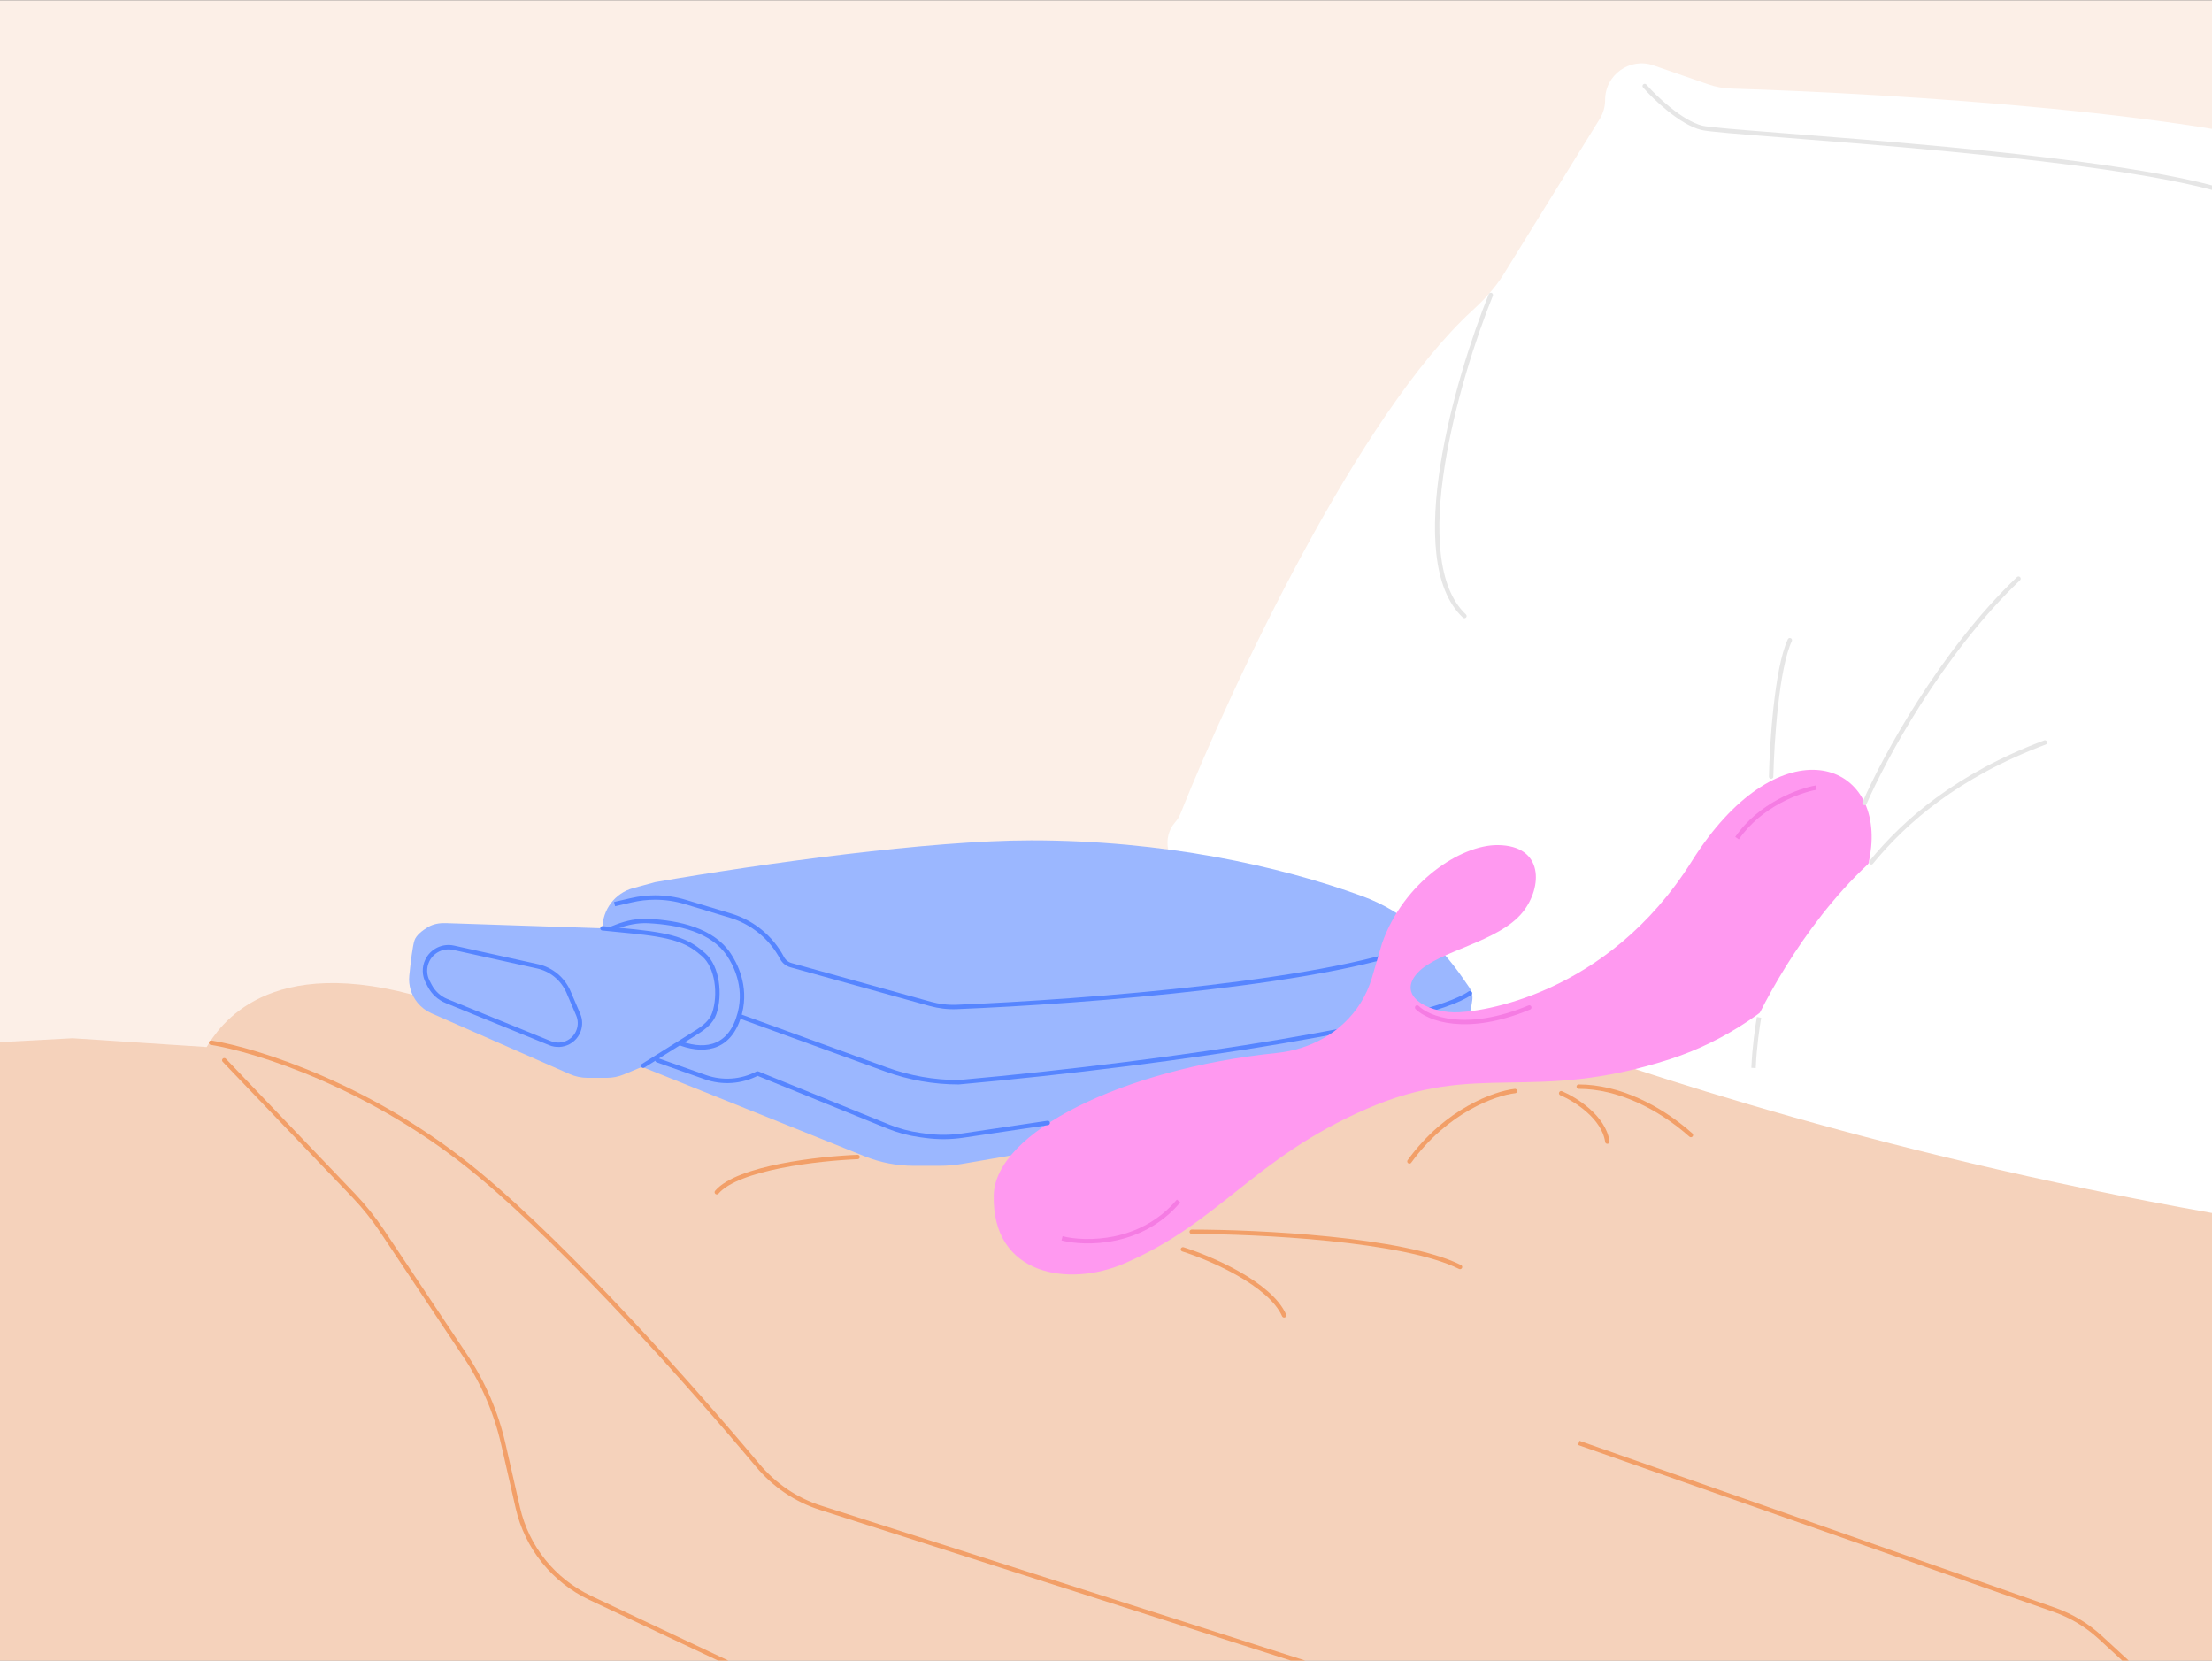
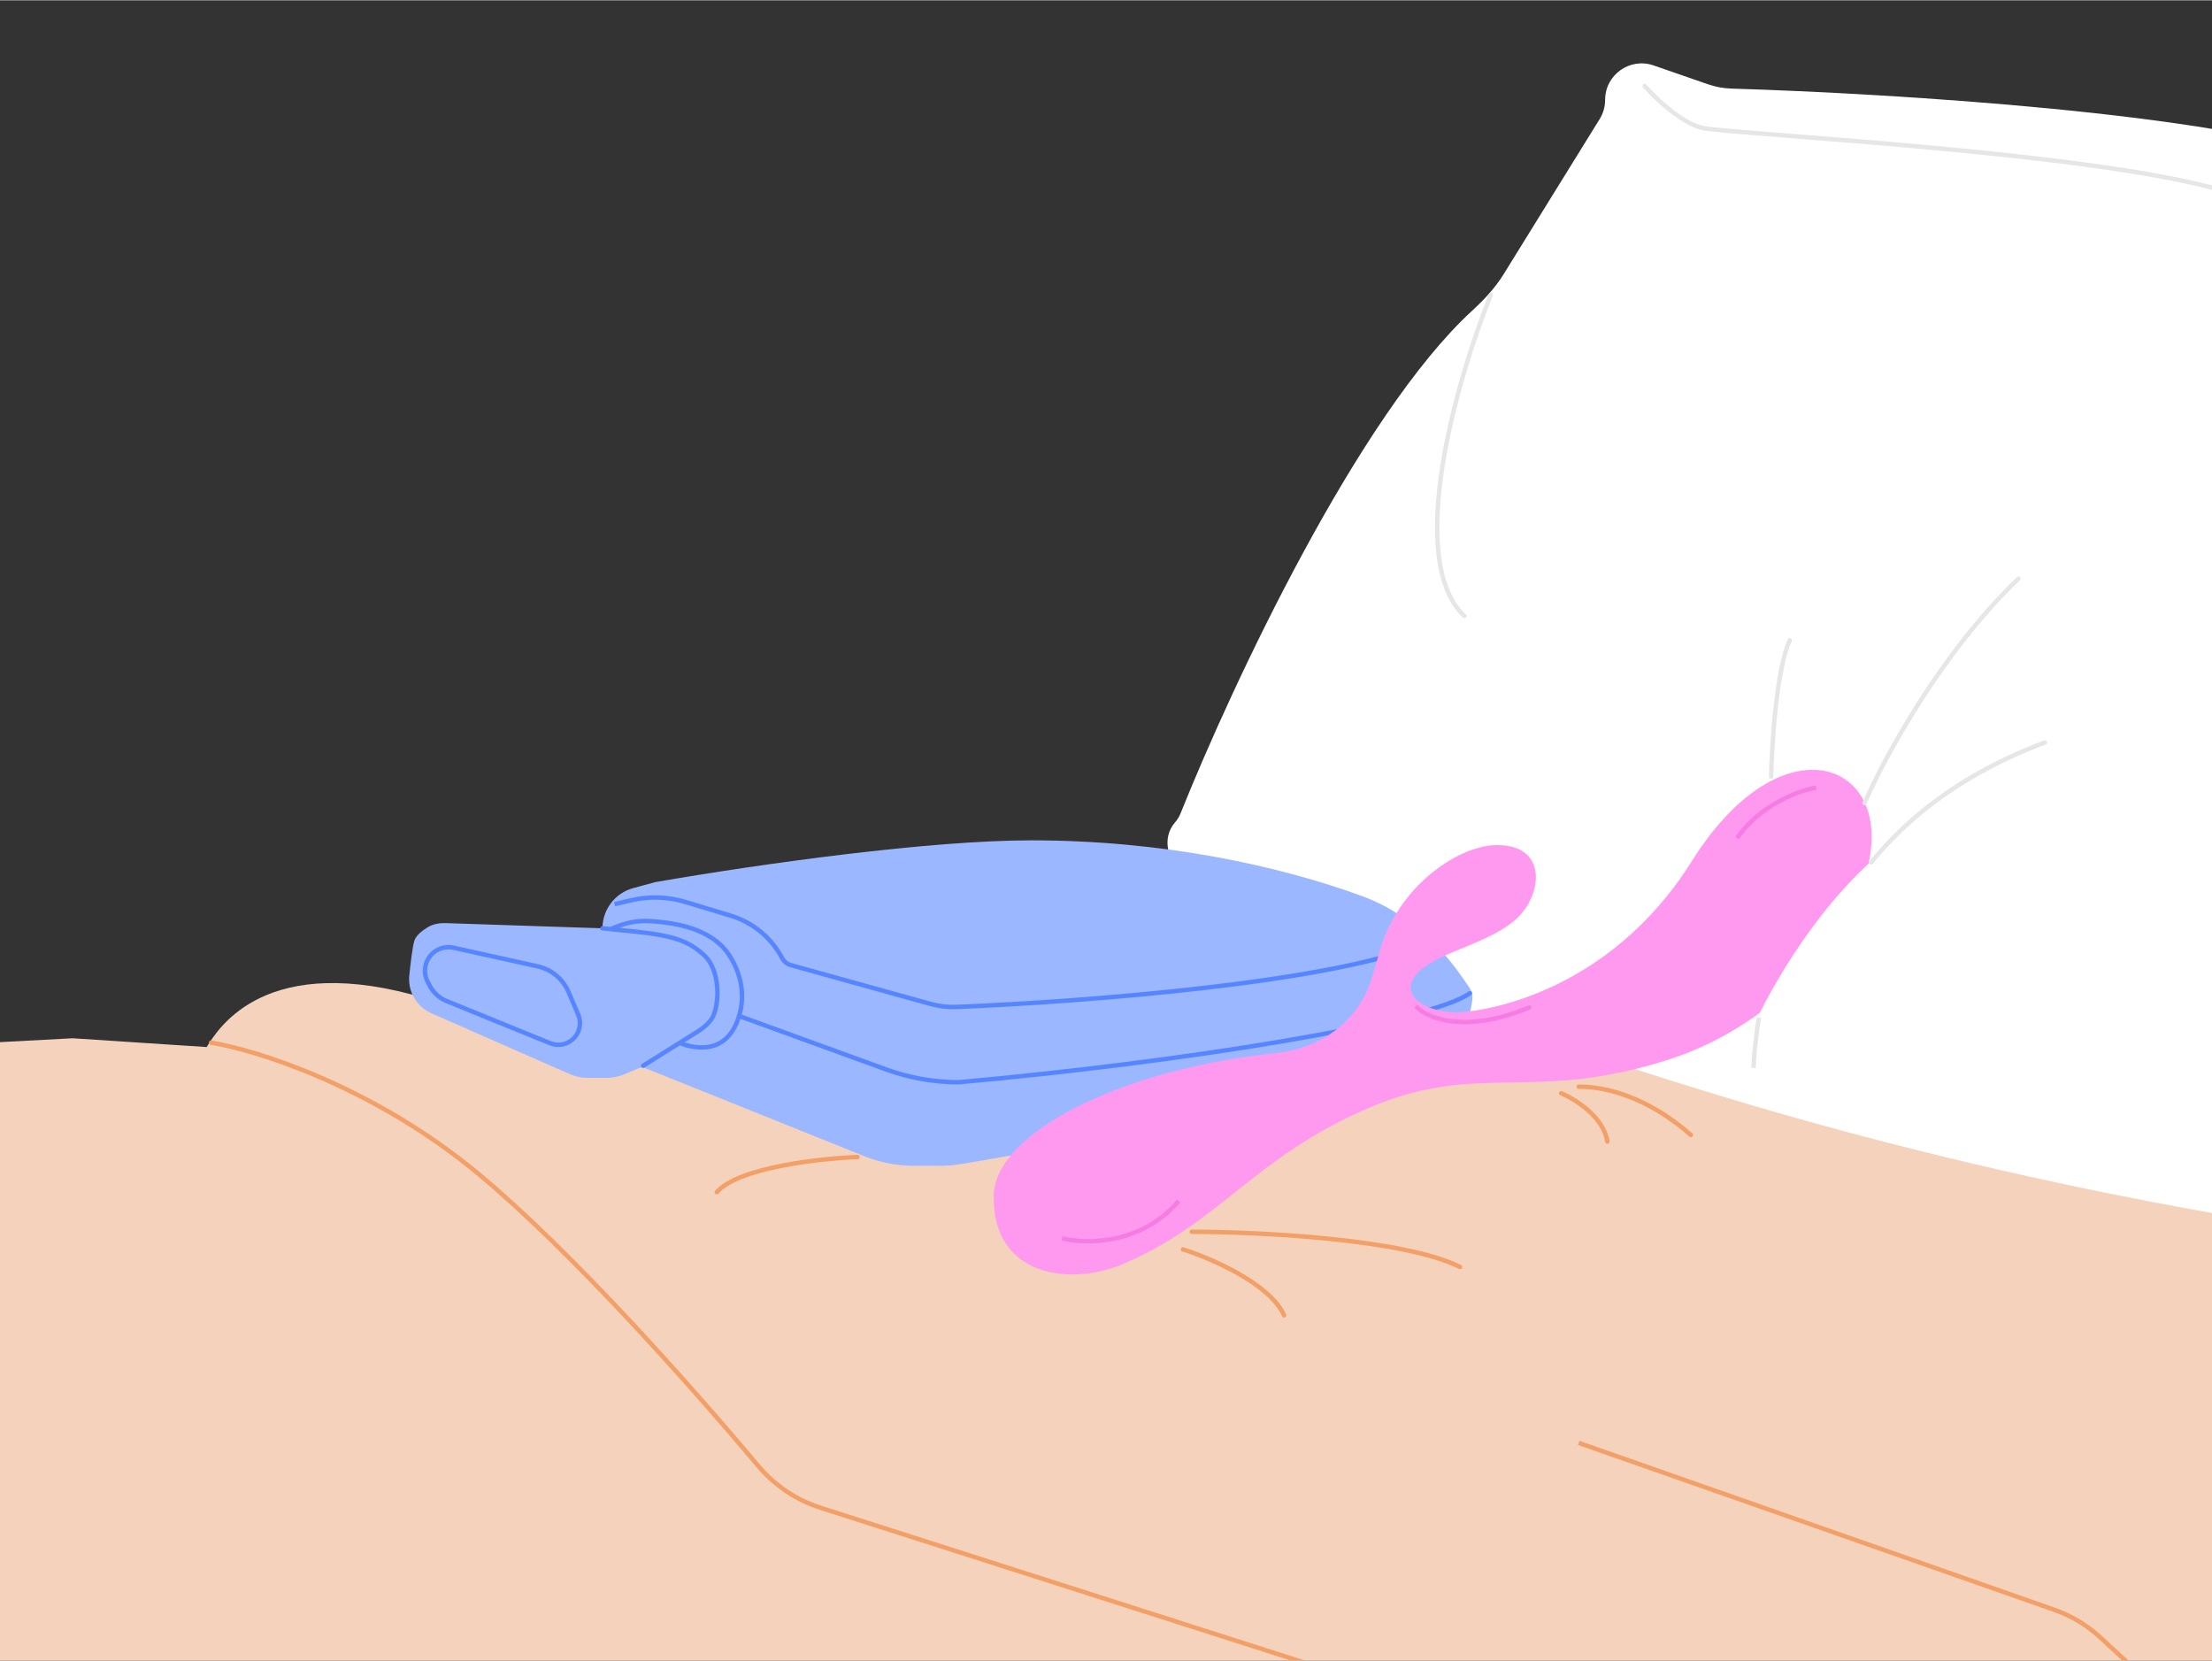
<svg xmlns="http://www.w3.org/2000/svg" fill="none" height="750" viewBox="0 0 1006 755" width="999">
  <rect x="0" y="0" width="1006" height="755" fill="#333333" stroke="none" />
  <g clip-path="url(#clip0_132_146)">
-     <rect fill="#FCEFE7" height="755" transform="matrix(-1 0 0 1 1006 0)" width="1006" />
    <path d="M94.014 475.977L94 476L33 472L-23.065 474.99C-33.682 475.556 -42 484.33 -42 494.962V774C-42 785.046 -33.046 794 -22 794H1006C1017.05 794 1026 785.046 1026 774V564.44C1026 555.819 1020.48 548.169 1012.29 545.456L661.224 429.069C659.09 428.361 656.939 428.014 654.691 428.063C530.508 430.793 262.594 474.672 194 454C121.065 432.019 99.372 467.271 94.014 475.977Z" fill="#F5D2BB" />
    <path d="M669.6 141.082C617.902 188.564 560.806 310.177 536.865 369.836C536.277 371.3 535.469 372.607 534.43 373.795C528.263 380.842 530.637 391.941 538.975 396.202C575.315 414.771 630.983 447.417 702 472C763.406 493.256 883.667 533.225 1053.07 559.248C1056.29 559.744 1059.4 560.957 1062.09 562.801C1076.48 572.641 1096 562.343 1096 544.917V97.156C1096 84.367 1085.63 74 1072.84 74C1069.65 74 1066.53 73.32 1063.54 72.184C1009.39 51.593 861.414 42.397 787.401 40.155C783.792 40.046 780.264 39.399 776.852 38.218L752.003 29.616C741.233 25.888 730 33.887 730 45.284C730 48.367 729.14 51.389 727.517 54.01L683.806 124.621C679.968 130.822 674.971 136.149 669.6 141.082Z" fill="white" />
    <path d="M202.799 419.642L274 422C274 413.442 279.736 405.946 287.996 403.709L298 401C347 392.5 423 382 469 382C528.986 382 581.689 393.531 619.544 407.374C638.612 414.346 654.033 428.276 665.535 445.006L668.249 448.953C669.376 450.593 669.858 452.592 669.602 454.565C666.866 475.632 650.721 492.457 629.785 496.058L437.549 529.131C434.189 529.709 430.786 530 427.376 530H415.603C407.939 530 400.345 528.532 393.234 525.674L292 485L283.692 488.462C281.255 489.477 278.641 490 276 490H267.203C264.431 490 261.69 489.424 259.153 488.308L196.232 460.641C193.778 459.562 191.612 457.922 189.908 455.853C187.081 452.42 185.686 448.021 186.131 443.596C186.761 437.34 187.655 430.034 188.5 427.5C189.275 425.174 192.041 423.001 194.665 421.44C197.102 419.99 199.965 419.549 202.799 419.642Z" fill="#9BB7FF" />
    <path d="M274 422L289 423.5C308 425.5 313.6 428.4 320 434C326.404 439.603 327.681 452.254 324.859 460.67C323.577 464.496 320.261 467.09 316.843 469.234L292.5 484.5" stroke="#5685FF" stroke-linecap="round" stroke-linejoin="round" stroke-width="2" />
    <path d="M278.5 422L280.506 421.22C285.128 419.422 290.048 418.422 295 418.692C308.605 419.431 323.937 422.655 331.5 434C334.167 438 339.7 448.1 336.5 460.5C332.5 476 321.5 478.5 310 474.5" stroke="#5685FF" stroke-linecap="round" stroke-linejoin="round" stroke-width="2" />
    <path d="M336.5 462L403.023 486.19C413.593 490.034 424.753 492 436 492V492C536.5 483 649.5 465 668.5 451.5" stroke="#5685FF" stroke-linecap="round" stroke-linejoin="round" stroke-width="2" />
    <path d="M195.463 448.137L194.482 446.257C192.92 443.263 192.86 439.707 194.322 436.662C196.476 432.174 201.438 429.761 206.299 430.836L244.48 439.283C250.77 440.675 256.005 445.011 258.543 450.933L262.959 461.237C264.965 465.918 263.073 471.356 258.595 473.782C256.002 475.186 252.917 475.356 250.187 474.244L203.081 455.068C199.8 453.733 197.101 451.277 195.463 448.137Z" stroke="#5685FF" stroke-linecap="round" stroke-linejoin="round" stroke-width="2" />
    <path d="M650 428C609.093 446.524 493.535 455.367 435.157 457.763C431.064 457.931 426.991 457.442 423.044 456.346L359.72 438.756C357.984 438.273 356.522 437.098 355.679 435.505V435.505C350.765 426.223 342.344 419.29 332.29 416.25L311.759 410.043C307.277 408.689 302.621 408 297.939 408V408C294.325 408 290.722 408.41 287.2 409.223L279.5 411" stroke="#5685FF" stroke-width="2" />
    <path d="M759.56 481.486C810.228 465.099 847.691 419.445 850.981 385.132C854.913 344.125 807.852 330.275 769.436 391.455C731.019 452.635 672.558 460.463 661.226 460.207C649.031 459.932 635.085 452.591 644.796 442.152C654.008 432.249 681.594 428.375 692.568 414.585C701.562 403.283 702.225 384.343 681.176 384.155C664.337 384.004 638.274 401.024 628.521 428.881L623.975 444.379C622.758 448.528 620.968 452.488 618.656 456.143C610.383 469.22 596.107 477.092 580.713 478.676C510.07 485.947 452.577 514.891 451.941 543.402C451.126 580.016 486.185 585.214 511.179 574.475C554.976 555.658 569.92 526.664 621.227 504.228C672.535 481.792 696.226 501.97 759.56 481.486Z" fill="#FF99F0" />
    <path d="M644.5 458C649.5 463 666.7 470 695.5 458" stroke="#F57CE3" stroke-linecap="round" stroke-width="2" />
    <path d="M96 474C116.667 477.333 170 494 218 534C260.02 569.017 314.303 630.091 344.619 666.233C352.11 675.164 361.912 681.892 373.015 685.445L606 760" stroke="#F29F68" stroke-linecap="round" stroke-width="2" />
-     <path d="M102 482L160.716 543.385C165.563 548.452 169.956 553.934 173.845 559.768L211.751 616.626C219.849 628.773 225.663 642.297 228.906 656.531L235.512 685.523C239.607 703.499 251.74 718.595 268.415 726.46L348 764" stroke="#F29F68" stroke-linecap="round" stroke-width="2" />
    <path d="M542 560C572 560 638.4 563.2 664 576" stroke="#F29F68" stroke-linecap="round" stroke-width="2" />
    <path d="M538 568C550.667 572 577.6 583.6 584 598" stroke="#F29F68" stroke-linecap="round" stroke-width="2" />
    <path d="M390 526C372.667 526.667 335.6 530.8 326 542" stroke="#F29F68" stroke-linecap="round" stroke-width="2" />
    <path d="M718 494C736 494 754.6 503.2 769 516" stroke="#F29F68" stroke-linecap="round" stroke-width="2" />
    <path d="M710 497C716.333 499.667 729.4 507.8 731 519" stroke="#F29F68" stroke-linecap="round" stroke-width="2" />
-     <path d="M689 496C680 497 657.8 504.8 641 528" stroke="#F29F68" stroke-linecap="round" stroke-width="2" />
    <path d="M855 388C823.8 414.4 802 455 795 472H870L919 380C910.667 371.666 886.2 361.6 855 388Z" fill="white" />
    <path d="M851 392C866.333 373.333 890 352.5 930 337.5" stroke="#E6E6E6" stroke-linecap="round" stroke-width="2" />
    <path d="M848 365C856.667 345 882.8 296.6 918 263" stroke="#E6E6E6" stroke-linecap="round" stroke-width="2" />
    <path d="M805.5 353C805.833 337.667 808 303.8 814 291" stroke="#E6E6E6" stroke-linecap="round" stroke-width="2" />
    <path d="M678 134C662.666 172 638.8 254.4 666 280" stroke="#E6E6E6" stroke-linecap="round" stroke-width="2" />
    <path d="M748 39C752.667 44.333 764.4 55.6 774 58C786 61 978 70 1023 91" stroke="#E6E6E6" stroke-linecap="round" stroke-width="2" />
    <path d="M718 656L934.338 731.908C942.032 734.608 949.095 738.847 955.096 744.368L996 782" stroke="#F29F68" stroke-width="2" />
    <path d="M826 358C818.333 359.333 800.4 365.8 790 381" stroke="#F57CE3" stroke-width="2" />
    <path d="M800 462.5C799.333 466.167 797.9 475.9 797.5 485.5" stroke="#E6E6E6" stroke-width="2" />
    <path d="M483 563C493.667 565.667 519.2 566 536 546" stroke="#F57CE3" stroke-width="2" />
-     <path d="M299 482L320.768 489.683C328.57 492.437 337.165 491.827 344.5 488V488L403.976 512.148C408.64 514.042 413.524 515.341 418.512 516.015L421.055 516.359C426.657 517.116 432.338 517.077 437.929 516.245L476.5 510.5" stroke="#5685FF" stroke-linecap="round" stroke-linejoin="round" stroke-width="2" />
  </g>
  <defs>
    <clipPath id="clip0_132_146">
      <rect fill="white" height="755" transform="matrix(-1 0 0 1 1006 0)" width="1006" />
    </clipPath>
  </defs>
</svg>